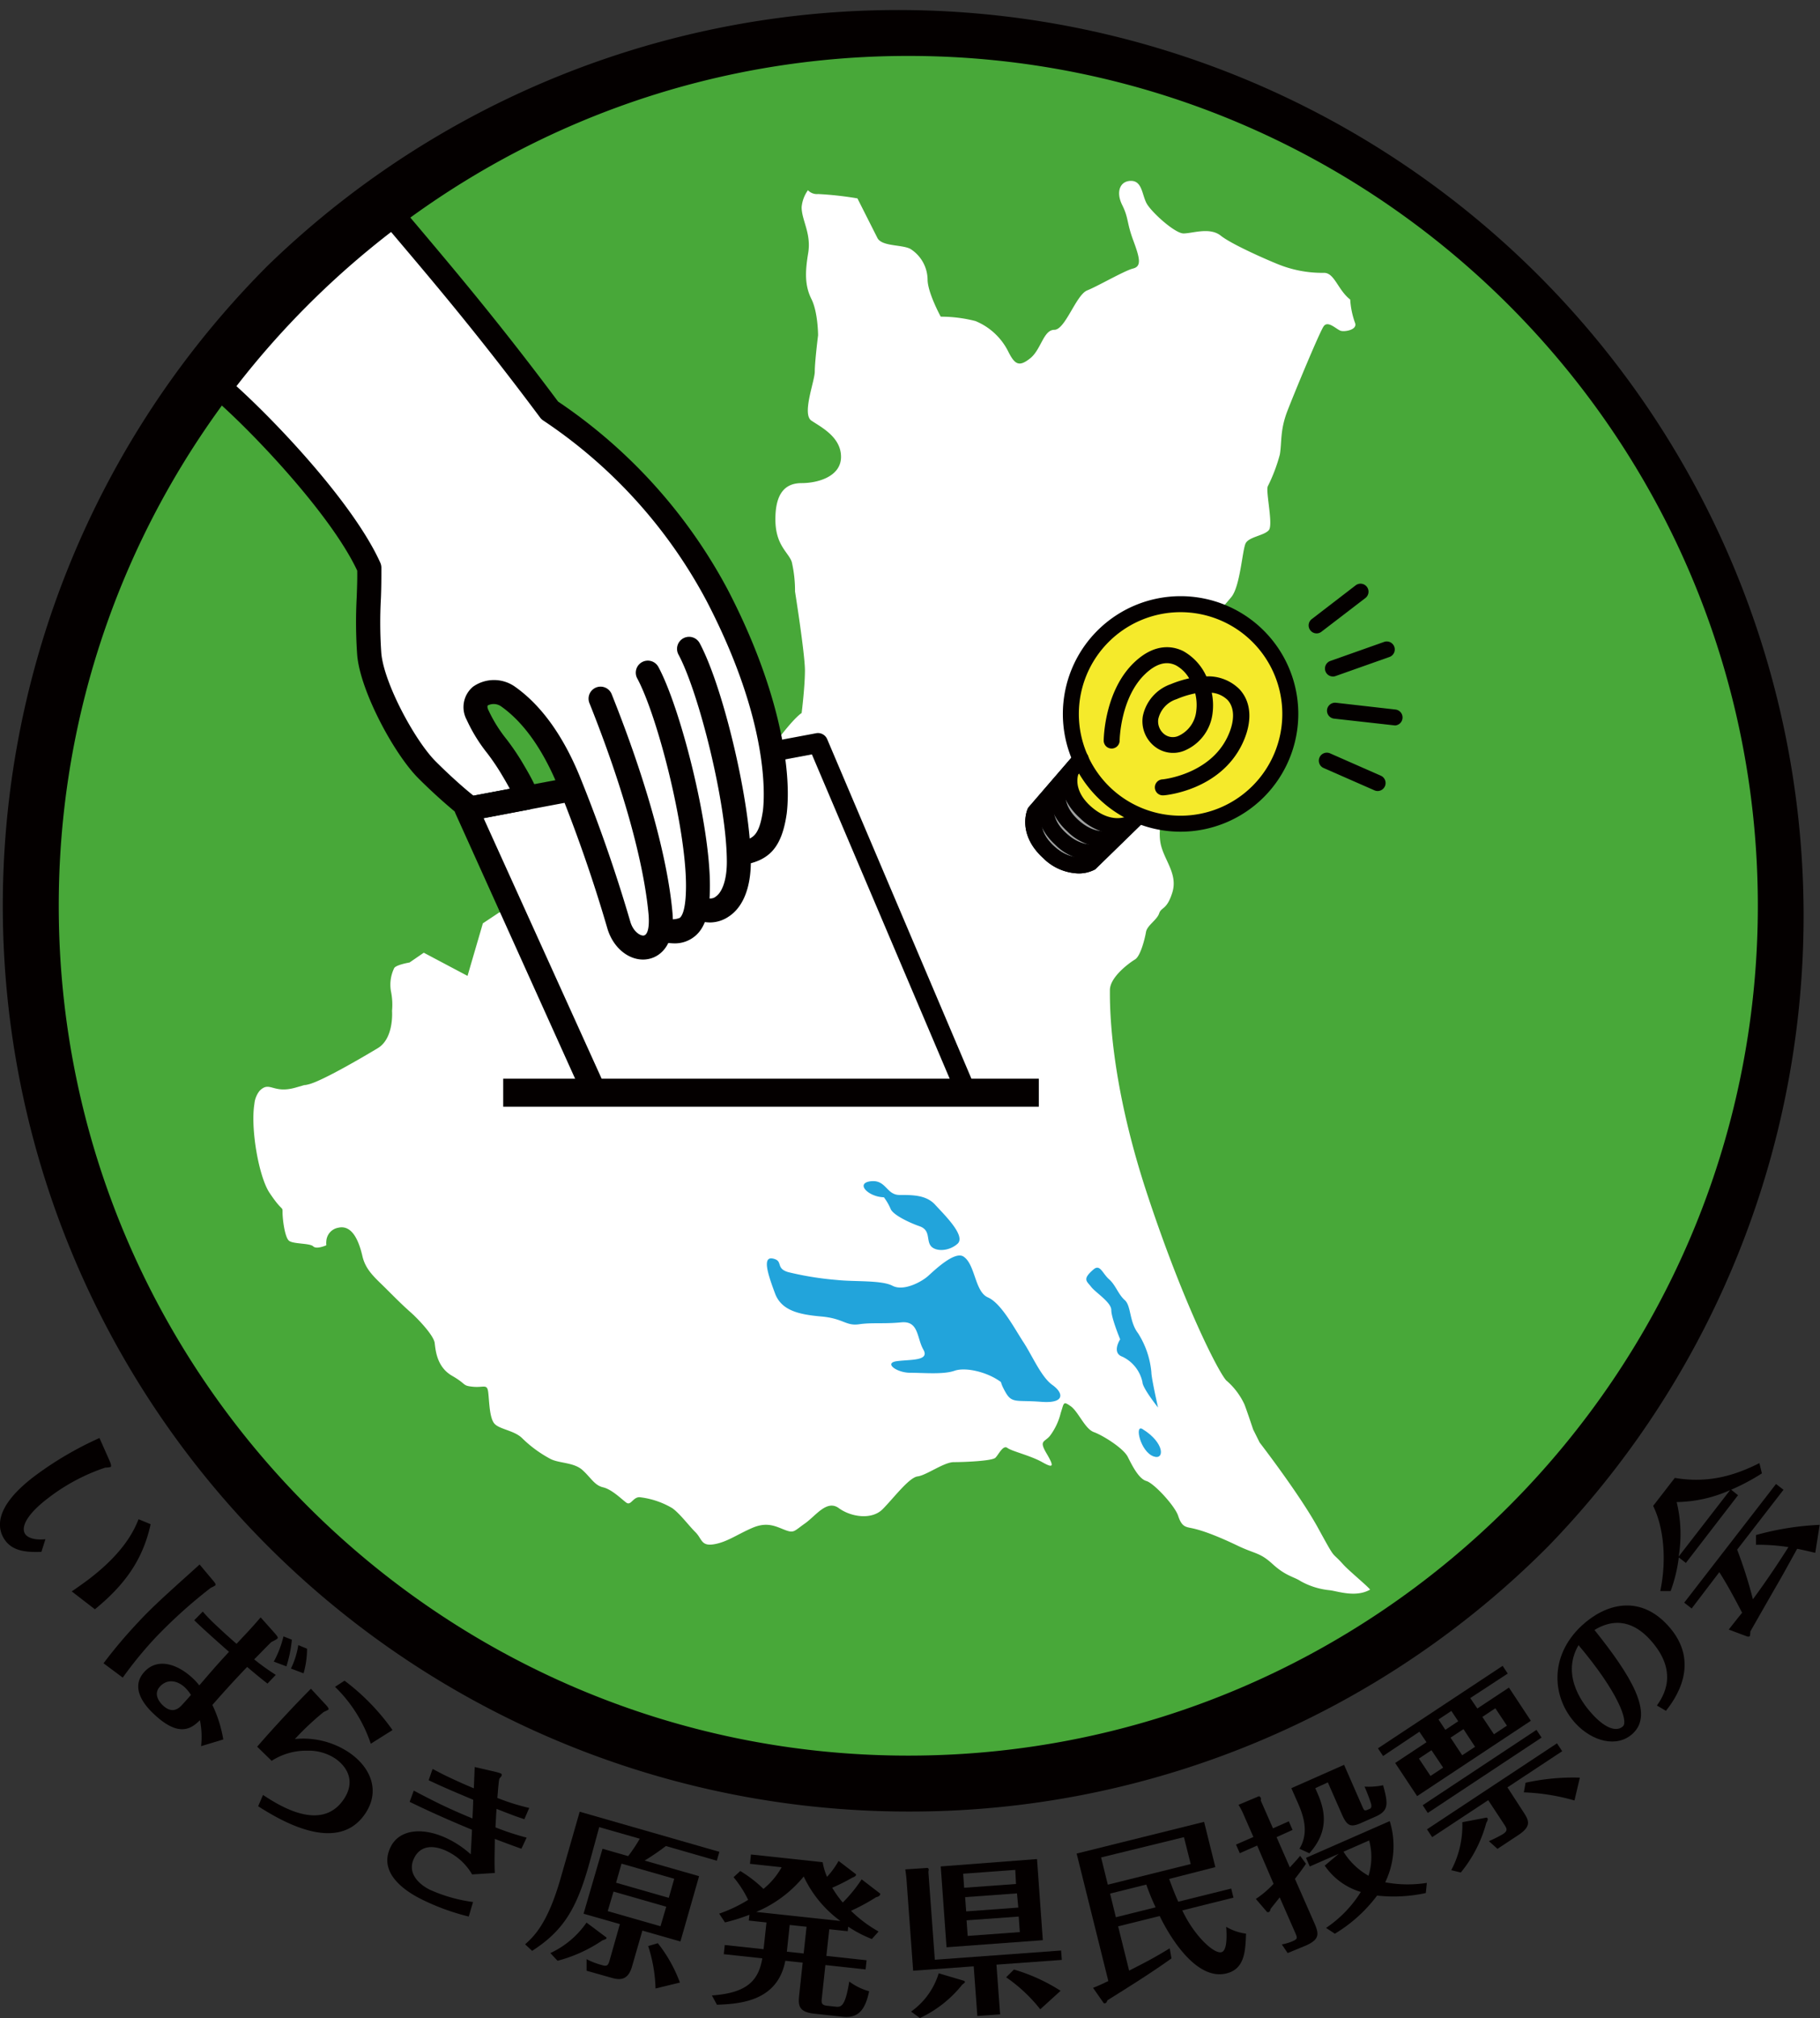
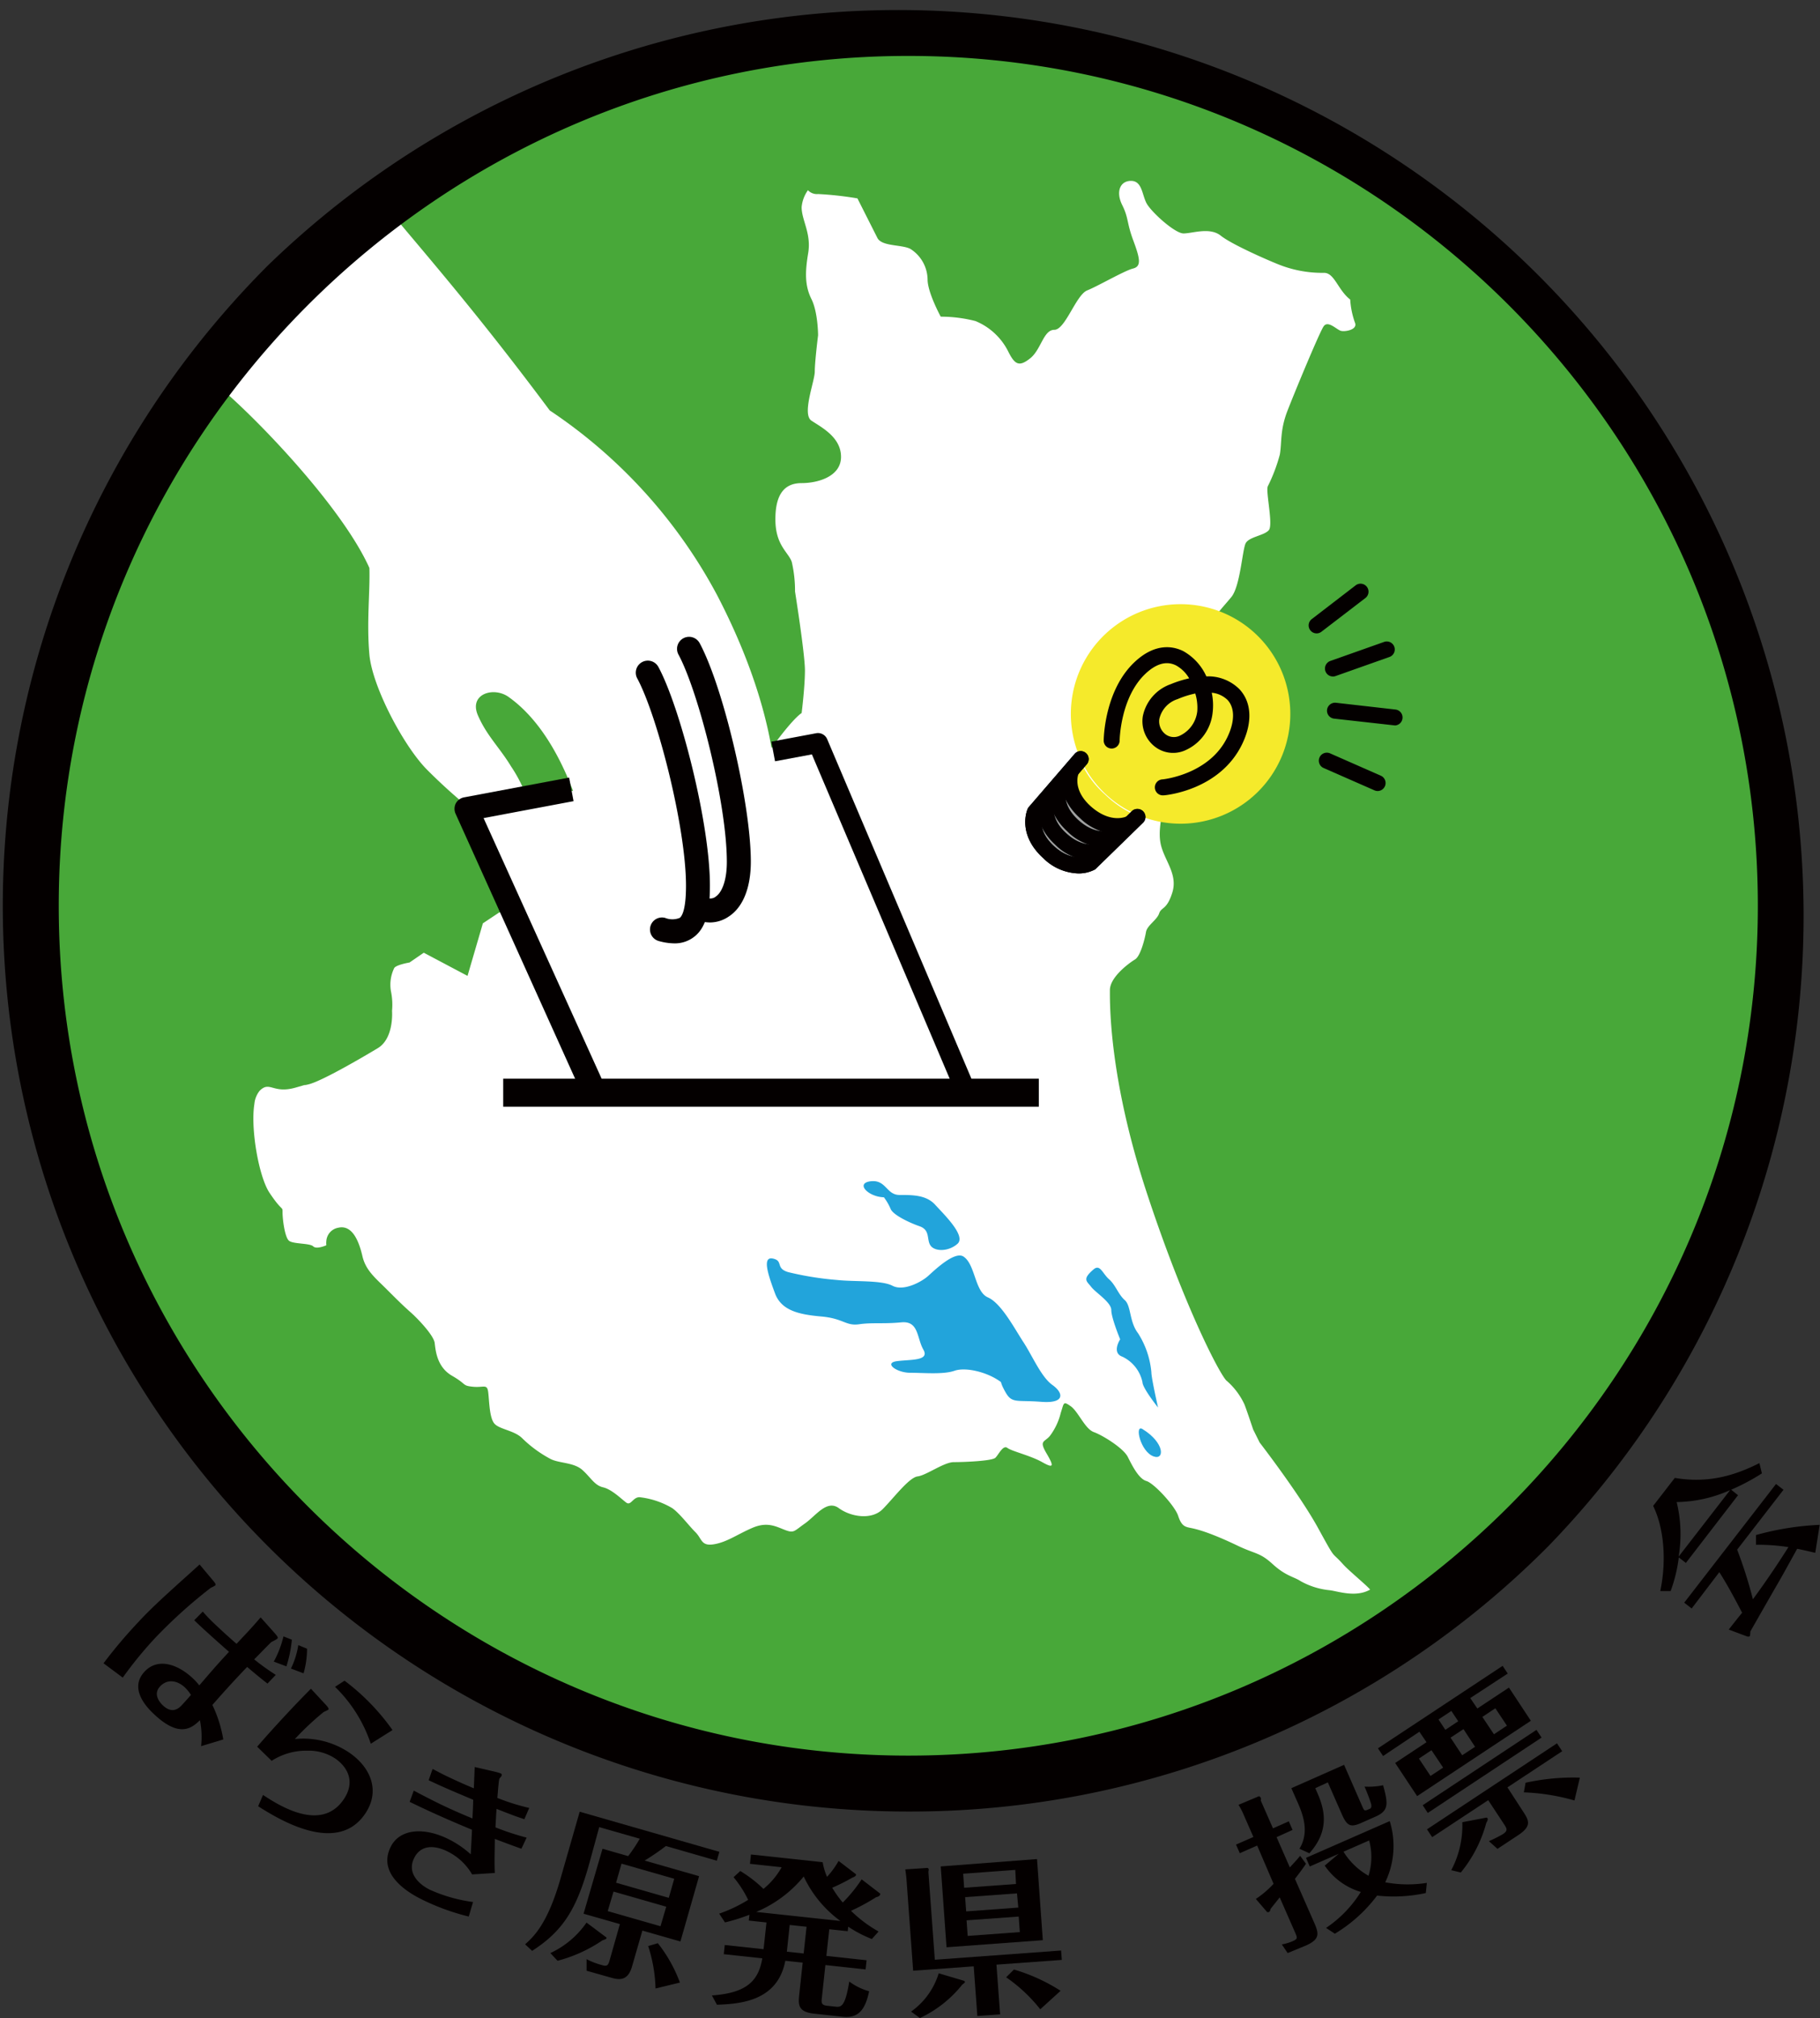
<svg xmlns="http://www.w3.org/2000/svg" id="レイヤー_1" data-name="レイヤー 1" viewBox="0 0 314.15 348.21">
  <rect x="0" y="0" width="314.15" height="348.21" fill="#333333" stroke="none" />
  <defs>
    <style>.cls-1{fill:#040000;}.cls-2{fill:#48a839;}.cls-3{fill:#fff;}.cls-4{fill:#22a4db;}.cls-5{fill:#f5ea2b;}.cls-6{fill:#9fa0a0;}.cls-7{fill:#070001;}</style>
  </defs>
  <title>main_logo</title>
  <path class="cls-1" d="M300,258l-9,11.68-1.22-.94a26.28,26.28,0,0,1-1.41,5.79h-1.79c1.14-5.46.58-11-1.23-14.69l3.74-4.83c5.85,1,10.47-.47,14.6-2.55l.43,1.77a36.94,36.94,0,0,1-5.3,2.82Zm-1.37-.88a23.32,23.32,0,0,1-9.22,2.06,23.42,23.42,0,0,1,.34,9.41Zm4.47,7.75a48.79,48.79,0,0,1,11-1.76l-.77,4.83c-1.21-.28-2-.48-3.12-.7-1.21,2.18-2.4,4.38-3.65,6.52-.44.75-4.07,7.1-4.44,7.77a3.13,3.13,0,0,1-.07.75c-.14.18-.38.11-.53.07l-3.12-1.17c.35-.46,1.95-2.48,2.31-2.9-.46-.87-2.4-4.65-3.94-7L292,277.54l-1.29-1,15.85-20.48,1.29,1-8,10.33a77.57,77.57,0,0,1,2.72,8.56q3.22-4.38,6.13-9a34.62,34.62,0,0,0-5.59-.4Z" />
-   <path class="cls-1" d="M286,294.29c1-1.46,4-5.74-1.24-11.43-1.76-1.9-5-4.36-9.54-1.61,6.3,7.87,10.32,14.43,6.62,17.87-2.73,2.54-7,1.34-9.84-1.7-4.08-4.39-4.7-11.57,1-16.9,4.07-3.78,9.92-5.42,14.83-.12,6.06,6.53,1.14,13-.27,14.8Zm-11.12,1.53c2.51,2.71,4.32,2.93,5.26,2.05s-.82-5.88-7.67-14C269.25,289.37,273.66,294.5,274.89,295.82Z" />
  <path class="cls-1" d="M255,294.8l5.46-3.61,3.78,5.73-19.63,13-3.79-5.72,5.41-3.58L245,298.81,238.73,303l-.88-1.33,21.52-14.23.88,1.33L253.78,293ZM247.09,302l-2.17,1.44,2,3L249.1,305Zm18.12-3.51.88,1.33-19.64,13-.88-1.33Zm-2.4,13.95c1.07,1.62,1.68,2.6-.73,4.2l-3.6,2.38L257,317.69a23.82,23.82,0,0,0,2.38-1.19c.89-.59.79-.9.21-1.77l-2.71-4.11L247.21,317l-.9-1.35,22.44-14.84.9,1.36-9.45,6.24Zm-12.29-17.22-2.22,1.47,1.18,1.79L251.7,297Zm1.87,7.65,2.22-1.46-2-3.05-2.23,1.47Zm4.16,10.76a.22.22,0,0,1,.2.1c.12.17,0,.48-.2.8a22.9,22.9,0,0,1-4.4,8.57l-1.65-.4a16.49,16.49,0,0,0,1.91-8.28Zm1.32-14.38,2.24-1.49-2-3-2.24,1.49Zm13.9,11.42a36.33,36.33,0,0,0-8.74-1.4l.3-1.66a38.24,38.24,0,0,1,9.37-.88Z" />
  <path class="cls-1" d="M222.46,314.27l.65,1.48L220.35,317l2.29,5.22c1.26-1.37,1.43-1.57,1.78-2l1,1.37c-.32.49-.61.93-1.9,2.61l3.24,7.37c.89,2,1.17,3-1.3,4.11L222.26,337l-1-1.49a8.52,8.52,0,0,0,1.79-.53c1-.43.92-.56.43-1.68l-2.59-5.91c-.53.68-1.45,1.81-1.58,2a.67.67,0,0,1-.3.54s-.23,0-.29,0l-1.95-2.27a16.79,16.79,0,0,0,3.06-2.61L217,318.45l-3,1.32-.65-1.49,3-1.31-1.64-3.74a12.38,12.38,0,0,0-.93-1.81l3.47-1.46c.16-.07.33.17.37.25a.73.73,0,0,1,0,.47l2.11,4.8Zm9.54-9.75,3.18,7.26c.33.74.36.73,1.26.33.32-.13.3-.54.23-.83-.24-.84-.83-2.32-1.14-3a12.19,12.19,0,0,0,3.21-.24c.88,3.22,1,4.4-1.32,5.42l-2.49,1.1c-1.83.8-2.43.52-3.34-1.57l-2.39-5.44-2.17,1,.36.82c1.27,2.89,2.15,6.49-1.38,10.41L224.3,319c1.72-2.84.65-5.79-.29-7.94l-1.11-2.51Zm-.92,15.35-5,2.19-.65-1.49,14.45-6.34a14.39,14.39,0,0,1-.78,10.56,21.25,21.25,0,0,0,7.19.1l-.18,1.75a26,26,0,0,1-8.41.44,25.54,25.54,0,0,1-7.29,6.58l-1.52-1a20.53,20.53,0,0,0,6-6.21,11.5,11.5,0,0,1-6.23-4.54Zm.82-.36a12,12,0,0,0,4.32,4.15,11,11,0,0,0,.11-6.09Z" />
-   <path class="cls-1" d="M201.81,324.21c.84,2.32,1.36,3.45,1.57,3.93l9.14-2.27.39,1.57-8.83,2.2c2,4.3,5.43,7.54,6.75,7.21,1-.25.94-2.83.82-4.38a9,9,0,0,0,3.43,1.18c-.11,3-.22,6.08-3.37,6.86-6,1.5-11-8.78-11.53-9.9L193,332.39l1.9,7.64c2.12-1.09,4-2,7-3.85l.31,1.74c-3.52,2.52-7.34,4.9-11.06,7.23-.09.23-.18.46-.35.5s-.23,0-.28,0L188.67,343c1.18-.45,2.26-1,2.64-1.17l-5.47-22,22-5.47,1.94,7.81Zm-11.75-3.71,1.16,4.7,14.31-3.56L204.36,317Zm1.55,6.24,1,4.08,6.86-1.71a41.14,41.14,0,0,1-1.61-3.93Z" />
  <path class="cls-1" d="M160.06,322.31a.28.28,0,0,1,.25.25s0,.08-.06.43l1.11,15.16,21.8-1.59.12,1.62L172,339l.63,8.58-3.93.28-.63-8.57-10.45.76-1.11-15.21c-.06-.84-.09-1.19-.25-2.28Zm-2.8,24.79a12.61,12.61,0,0,0,4.77-6.61l4.39,1.3a.4.4,0,0,1,.13.19c0,.12-.05.15-.46.47a20.38,20.38,0,0,1-7.3,5.76ZM179,320.78l1,14L163.38,336l-1-13.95Zm-3.75,1.87-9,.66.17,2.42,8.95-.65Zm.29,4.05-8.95.65.18,2.46,9-.66Zm.3,4-9,.65.19,2.69,9-.66Zm3.72,16a27,27,0,0,0-5.89-5.52l1.35-1.34a31.21,31.21,0,0,1,8.05,3.67Z" />
  <path class="cls-1" d="M151.92,326.73c.06,0,0,.26-.09.34a1,1,0,0,1-.59.28,34.57,34.57,0,0,1-4.35,2.36,22.5,22.5,0,0,0,4.76,3.57l-1.16,1.3a21.68,21.68,0,0,1-4.08-2.13l-.08.78-3.19-.34-.5,4.6,6.94.75-.17,1.58-6.94-.75-.6,5.59c-.1.86-.15,1.32.89,1.43l1.38.15c1,.11,1.73.16,2.45-4.33a10.31,10.31,0,0,0,3.43,1.68c-.65,3.1-1.79,4.7-4.55,4.4l-4.92-.53c-2.68-.29-2.79-1.41-2.61-3.14l.61-5.67-3-.32c-1.35,7.14-8.11,7.43-11.8,7.59l-.87-1.61c6.28-.43,8.07-2.74,8.7-6.4l-6.65-.72.17-1.58,6.7.72.5-4.61-3.05-.33.11-1a31.67,31.67,0,0,1-4.22,1.32l-1-1.51a25.37,25.37,0,0,0,5-2.38,18.74,18.74,0,0,0-2.52-3.91l1.16-1.07a22.09,22.09,0,0,1,4,3.09,13,13,0,0,0,3.14-3.74l-5.47-.59.17-1.61L142,321.32a11.14,11.14,0,0,0,.75,2.53,14.38,14.38,0,0,0,2-2.75l3,2.3s.17.31-.62.58a34.31,34.31,0,0,1-3.48,1.75,18.7,18.7,0,0,0,1.82,2.55,25.28,25.28,0,0,0,3.26-4Zm-6.86,4.73a20,20,0,0,1-6.33-7.67,21.11,21.11,0,0,1-8.2,6.11Zm-5.84,1-2.91-.31-.49,4.61,2.9.31Z" />
  <path class="cls-1" d="M109.09,339.33c-.78,2.73-2.51,2.24-3.84,1.85l-4-1.13,0-2a12.08,12.08,0,0,0,2.57,1c1,.31,1.15.09,1.43-.88L107,332l-6.27-1.79L104,319l4.43,1.27a26.81,26.81,0,0,0,2-3l-7-2L101.59,322c-2.09,7.29-4.31,11.14-9.74,14.62l-1.21-1.13c1.42-1.28,3.84-3.42,6.1-11.3l3.32-11.58,24.11,6.92-.44,1.53-8.79-2.53a42.48,42.48,0,0,1-3.67,2.51l9.4,2.69L117.45,335l-6.57-1.88Zm-4.51-5.09c.08.06.13.1.1.21s-.14.17-.71.37a25.18,25.18,0,0,1-7.73,3.51L95,337a15.54,15.54,0,0,0,6.24-5.26ZM115,329l-9.1-2.61-1,3.37,9.11,2.61Zm-8.66-4.14,9.1,2.61.94-3.29-9.1-2.61Zm6.81,18.25a25.64,25.64,0,0,0-1.27-7.32l1.67-.49a24.76,24.76,0,0,1,3.81,6.79Z" />
  <path class="cls-1" d="M81.94,304.9l3.58.83a8,8,0,0,1,.85.25c.08,0,.34.16.21.42,0,.08-.33.42-.37.5-.14.29-.31,2.84-.36,3.33a37.33,37.33,0,0,0,5.5,1.73l-.84,1.94c-1.19-.39-1.88-.62-4.8-1.78-.06.72-.12,2-.19,3.19a46.38,46.38,0,0,0,5.38,1.77L90,319c-1.19-.42-2.31-.83-4.59-1.7,0,1.81-.1,3.87,0,5.88l-3.92.25a10,10,0,0,0-4.32-4c-.6-.29-4.15-2-5.71,1.23-1.22,2.53.82,4.48,2.8,5.44a26.68,26.68,0,0,0,7.39,2.09l-.74,2.51a39.56,39.56,0,0,1-7.83-2.82c-1.48-.72-8.18-4-5.67-9.15,1.56-3.23,5.78-3.44,9.84-1.47a16.75,16.75,0,0,1,4,2.7c.11-1.81.19-3.45.22-4.24-5.47-2.26-8.78-3.86-10.76-4.81l.71-1.94c1.46.77,3.08,1.61,4.56,2.33.29.14,2.69,1.3,5.57,2.47.09-1.73.11-2.3.13-3.22-2-.85-4.81-2-7.69-3.37l.68-1.95c1.57.82,2,1.05,2.64,1.34.2.1,2.19,1.06,4.48,2Z" />
  <path class="cls-1" d="M56.09,294c.7.72.67.91.59,1a4.7,4.7,0,0,1-.78.38,48.27,48.27,0,0,0-5,4.69,14.23,14.23,0,0,1,9.35,2.32C64.07,305,65.68,309.1,63,313c-4.89,7.17-15.08.79-18.44-1.33l.84-1.95c2.62,1.71,10,6.53,13.92.77,2.22-3.26.4-5.79-1.46-7.06a8.28,8.28,0,0,0-4.8-1.35,11,11,0,0,0-6.17,1.75l-2.5-2.44c3.27-3.77,6.79-7.5,9.28-10Zm3.38-4a38.27,38.27,0,0,1,8.28,8.52L64,300.88a24.57,24.57,0,0,0-6.17-9.82Z" />
  <path class="cls-1" d="M36.79,272.74c.32.38.53.66.37.83a7.32,7.32,0,0,1-.78.41,85,85,0,0,0-9.57,8.62,67.53,67.53,0,0,0-5.62,6.87L17.87,287a83.07,83.07,0,0,1,5.95-7.05c2-2.17,4.23-4.21,6.45-6.22.59-.55,3.52-3.16,4.18-3.78Zm9.38,17.76c-1.2-.93-2.29-1.84-3.51-2.87-1.75,1.82-3.77,4-6,6.56a22.09,22.09,0,0,1,1.88,5.95l-3.83,1.16a14.57,14.57,0,0,0-.2-4.48c-1.43,1.4-3.56,3.06-7.88-1-.91-.85-4.58-4.3-1.66-7.4,2.26-2.41,5.67-1.3,8.29,1.15a10.81,10.81,0,0,1,1.14,1.24c2.65-3.07,2.93-3.41,5.13-5.79-3.16-2.77-5.48-4.91-6-5.45L35,278.08c1,1.16,2.07,2.15,2.37,2.43.65.61,1.79,1.68,3.46,3.13l1.94-2.07c.32-.34,1.29-1.41,2.22-2.49l2.42,2.71c.61.7.59.8.46.95s-.81.48-1,.58-2.54,2.58-3,3A41.55,41.55,0,0,0,47.6,289Zm-14.24.68c-1.37-1.28-3.07-1.5-4.3-.19s-.12,2.71.49,3.28c1.71,1.61,2.88.36,3.27-.06,0,0,.76-.8,1.57-1.75A6.49,6.49,0,0,0,31.93,291.18Zm18.45-8.25a22,22,0,0,1-.94,4.6l-2.18-.82a17.79,17.79,0,0,0,1.67-4.35ZM53,284.49a15.65,15.65,0,0,1-.6,4.24l-2.18-.82a14.27,14.27,0,0,0,1.27-4.05Z" />
-   <path class="cls-1" d="M18.89,252c.15.35.42,1,.2,1.13a4.56,4.56,0,0,1-.93.11,33.45,33.45,0,0,0-9.66,5.11c-4.12,3.09-4.93,5.32-4.11,6.41.07.1.82,1.1,3.45.83l-.69,2.18c-2.27.08-4.81,0-6.24-1.95s-2.12-5.74,5.2-11.22a58.84,58.84,0,0,1,11.06-6.47ZM26,263c-1.38,6.34-4.67,10.63-9.62,14.68l-4-3.09c.76-.49,2-1.4,2.64-1.86,6.58-4.93,8.21-8.91,8.9-10.59Z" />
  <circle class="cls-2" cx="156.78" cy="156.29" r="151.47" transform="translate(-64.59 156.64) rotate(-45)" />
  <path class="cls-3" d="M228.47,47.08a20.35,20.35,0,0,1-7.93-1.51c-1.89-.76-7.94-3.4-9.83-4.91s-4.91-.38-6.42-.38-5.68-3.78-6.43-5.29-.75-3.78-2.64-3.78-2.65,1.89-1.52,4.16.76,3,1.89,6.05,1.52,4.53,0,4.91-6,3-7.93,3.78-3.78,6.8-5.67,6.8-2.27,3.4-4.16,4.91-2.64,1.14-3.78-1.13a11,11,0,0,0-5.67-5.29,24.11,24.11,0,0,0-6-.76s-2.27-4.15-2.27-6.42a6.35,6.35,0,0,0-3-5.29c-1.52-.76-4.92-.38-5.67-1.89L148,34.23a58.93,58.93,0,0,0-6.79-.75,2.09,2.09,0,0,1-1.75-.66,5.9,5.9,0,0,0-1.09,2.93c0,2.26,1.7,4.53,1.13,7.93s-.56,5.67.57,7.94,1.14,6.23,1.14,6.23-.57,4.54-.57,6.24-2.27,7.37-.57,8.5,5.1,2.84,5.1,6.24-4,4.53-6.8,4.53-4.53,1.7-4.53,6.24,2.26,5.67,2.83,7.37a22.17,22.17,0,0,1,.56,5.1s1.71,10.77,1.71,13.61-.57,7.36-.57,7.36-1.14.57-4.53,5.11-2.84,7.93-3.41,10.77,0,7.93-2.83,8.5a8.56,8.56,0,0,1-5.1-.57s-1.14-2.83-2.84-2.83a30.78,30.78,0,0,0-4.53.56s1.13,5.11-1.7,3.41a20.09,20.09,0,0,0-5.67-2.27s.94,4.72-2.46,6.42-9.45.38-9.45.38l-2.26.57s-1.7-1.89-2.27-.57-.57,3.4-1.13,4.16-4,.75-4,.75l-2.84,1.89-2.65,9.07-7.55-4-2.46,1.69s-2.27.38-2.64.95a6.55,6.55,0,0,0-.57,4,11.5,11.5,0,0,1,.19,3.4s.38,4.72-2.46,6.43-9.63,5.66-11.9,6.23,1.7-.57-2.27.57-4.44-1.23-6.23.56a4.25,4.25,0,0,0-.9,2.26l1.27.95-1.27-.95c-.69,4.29.77,12.57,2.6,15.32,2.26,3.4,2.26,2.26,2.26,3.4s.38,4.34,1.14,4.91,3.59.38,4.16.95,2.26-.19,2.26-.19a3.38,3.38,0,0,1,0-.74c-.36-1.51-.58-2.66-.58-2.66s.22,1.15.58,2.66a2.5,2.5,0,0,1,2.07-2.29c2.46-.56,3.59,2.46,4.16,4.92s2.26,3.78,4.15,5.67,2.84,2.83,4.16,4,4,4,4.16,5.3.38,4.15,3,5.66,1.7,1.7,3.59,1.89,2.46-.56,2.65.95.19,4.53,1.13,5.48,3.4,1.13,4.73,2.45a21.14,21.14,0,0,0,4.91,3.59c1.51.76,4,.57,5.48,1.89s2.08,2.65,3.59,3,3.21,2.07,4,2.64,1.13-.94,2.27-.94a14.22,14.22,0,0,1,5.66,1.89c1.32.94,2.84,3,4,4.15s.95,2.46,3.21,2.08,4-1.7,6.62-2.83,4.15-.19,5.67.38,1.51.19,3.4-1.14,3.77-4.16,5.85-2.64,5.67,2.08,7.56.18,4.54-5.47,6.05-5.66,4.53-2.46,6.24-2.46,6.61-.19,7.18-.76,1.32-2.26,2.07-1.69,4,1.32,6,2.45,2.08.75.75-1.51-.37-1.89.57-3a10.82,10.82,0,0,0,1.89-4c.57-1.7.38-2.08,1.71-1.14s2.45,3.91,4,4.47,5.1,2.77,5.86,4.28,1.89,3.78,3.21,4.16,4.92,4.29,5.48,6,1.13,1.89,2.08,2.08,3.09.64,8.15,3.06c3.18,1.52,3.83,1.14,6.1,3.21s3.66,2.16,4.8,2.92a12.82,12.82,0,0,0,5,1.57c1.38.15,4.49,1.32,7-.1,0,0,0,0,0,0-.38-.57-3.68-3.27-4.65-4.36-2.18-2.44-1.1-.38-4.31-6.24s-10.1-14.78-10.1-14.78l-1.13-2.27s-1.13-3.4-1.51-4.34a12.18,12.18,0,0,0-3-4c-.94-.57-7.18-12.29-13.79-32.32s-6.42-32.87-6.42-35.14,3.4-4.73,4.34-5.29,1.7-3.59,1.89-4.73,1.89-2.07,2.27-3.21,1.32-.56,2.27-3.59-1.14-5.29-1.89-7.93.24-5.47.38-7.94c.09-1.6-.38-7.37.37-8.88s2.84-3.59,3.22-7.18a47.93,47.93,0,0,1,3.59-12.66c1.5-3.21,3-4.54,4.53-6.42s1.89-8.13,2.46-9.26,3.21-1.33,4-2.27-.56-6.61-.18-7.56a28.78,28.78,0,0,0,2.08-5.48c.37-2.08,0-4.16,1.32-7.56s5.48-13.42,6.23-14.55,2.27.57,3,.76,2.83-.19,2.45-1.33a14.38,14.38,0,0,1-.85-4.07C230.89,50,230.34,47,228.47,47.08Z" />
  <path class="cls-4" d="M150.27,203.83c2.7-.33,2.7,2.36,5,2.36s4.61,0,6.15,1.69,5.38,5.39,3.85,6.74-3.85,1.36-4.62.34,0-2.7-1.92-3.37-4.62-2-5-3a9.71,9.71,0,0,0-1.16-2C149.89,206.53,147.58,204.17,150.27,203.83Z" />
  <path class="cls-4" d="M179.68,241.88c-4.21-.33-5,.34-6.13-1.67s-.43-1.53-1.15-2c-2.2-1.49-5.74-2.35-7.66-1.68s-5.36.34-7.65.34-4.6-1.68-2.3-2,5.74,0,4.59-2-.76-5-3.82-4.7-5,0-7.28.33-2.68-1-6.51-1.34-6.89-1-8-4-2.3-6.38-.39-6,.39,1.68,2.69,2.35a54,54,0,0,0,8.42,1.35c3.06.33,7.66,0,9.57,1s5-.67,6.13-1.68,4.59-4.36,6.12-3.36c2.06,1.36,1.92,6.05,4.22,7.05s4.59,5.38,6.13,7.73,3.06,6,5,7.38S183.89,242.22,179.68,241.88Z" />
  <path class="cls-4" d="M199.12,251.3c-2.28-.8-3.33-5.59-1.92-4.72C201.05,248.94,201.05,252,199.12,251.3Z" />
  <path class="cls-4" d="M194.13,224.32c1.15,1,.76,3.71,2.31,5.73a15,15,0,0,1,2.3,6.75c0,1,1.15,6.07,1.15,6.07s-2.69-3.37-2.69-4.38a6.3,6.3,0,0,0-3.46-4.39c-1.92-.67-.39-3-.39-3s-1.53-3.7-1.53-5.05-2.7-3-3.47-4-1.59-1.3.39-3c1.15-1,1.54.67,2.69,1.68S193,223.31,194.13,224.32Z" />
  <polygon class="cls-3" points="166.73 187.98 102.48 188.23 80.94 139.92 140.83 128.34 166.73 187.98" />
  <path class="cls-3" d="M123.78,102.69A88.12,88.12,0,0,0,94.89,70.82c-12.45-16.69-20.63-26-28.35-35.25L36.15,65.39C42.37,70.12,58.78,86.88,63.76,98c.13,4.11-.5,9.34,0,14.94s6,15.94,10,19.92a96.22,96.22,0,0,0,7.44,6.72l9.78-1.87a24.59,24.59,0,0,0-2.77-5.47c-1.93-3.2-4.24-5.35-5.73-8.84-1.57-3.67,2.76-5,5.35-3.11,5.23,3.73,8.47,9.88,10.34,14.32a256.13,256.13,0,0,1,8.71,25c1.5,5.11,7.91,5.91,7.22-1.86a8.61,8.61,0,0,1,0,2.66c4,1.09,5.92-.55,6.34-4.75l0,1c4.25,1.87,7.13-1.61,7.13-7.84,0-.61,0-1.25-.05-1.92l.35.38c3.59-.56,5.18-1.95,5.93-7.05C134.48,134.07,133.11,120.62,123.78,102.69Z" />
  <rect class="cls-1" x="86.86" y="186.13" width="92.45" height="4.83" />
  <path class="cls-1" d="M165,188.66l-24.86-58.49-6.36,1.19-.64-3.39,7.73-1.45a1.72,1.72,0,0,1,1.9,1l25.4,59.77Z" />
  <path class="cls-1" d="M100.66,189.21l-22-48.75a2.09,2.09,0,0,1,0-1.81,2.06,2.06,0,0,1,1.46-1.07l18.12-3.41.76,4.07-15.53,2.92,21,46.34Z" />
-   <path class="cls-1" d="M111,165.57c-2.68,0-5.23-2.17-6.17-5.4a256.91,256.91,0,0,0-8.64-24.8c-2.62-6.23-5.86-10.75-9.63-13.44a2.24,2.24,0,0,0-2.34-.22c-.19.15,0,.68.09.83a24.2,24.2,0,0,0,3.11,5,42,42,0,0,1,2.49,3.61c1.67,2.78,2.7,4.67,3,6.07a2.06,2.06,0,0,1-1.63,2.48l-9.75,1.86a2.1,2.1,0,0,1-1.66-.4,96.39,96.39,0,0,1-7.65-6.86c-4.2-4.2-10-15-10.56-21.21a80.43,80.43,0,0,1-.09-10c.06-1.66.12-3.23.09-4.63-5-10.66-21-27-26.8-31.4a2.06,2.06,0,0,1-.23-3.1L64.55,33.6a2.07,2.07,0,0,1,3.06.13c1.34,1.6,2.71,3.22,4.13,4.89,6.74,8,14.38,17,24.59,30.67a90.13,90.13,0,0,1,29.27,32.43c8.91,17.11,11.11,31.21,10.19,38.7-.84,5.72-2.91,8.1-7.67,8.84a2.06,2.06,0,1,1-.63-4.08c2.36-.37,3.53-.75,4.2-5.31.28-2.33,1.18-15.24-9.75-36.22a85.71,85.71,0,0,0-28.18-31.1,2.09,2.09,0,0,1-.53-.5C83,58.33,75.33,49.28,68.58,41.3L65.9,38.13,39.21,65.22c7,6,21.63,21.2,26.44,31.89a2.17,2.17,0,0,1,.18.79c0,1.64,0,3.43-.08,5.32a75.81,75.81,0,0,0,.07,9.5c.46,5.15,5.75,15,9.36,18.64,2.8,2.8,5.36,5,6.56,5.94L88,136.11c-.56-1.06-1.25-2.2-1.64-2.85A39.33,39.33,0,0,0,84.13,130a27.68,27.68,0,0,1-3.59-5.83,4.59,4.59,0,0,1,1.11-5.68,6.28,6.28,0,0,1,7.34.07c4.41,3.15,8.12,8.26,11,15.2a264.25,264.25,0,0,1,8.8,25.25c.52,1.8,1.78,2.51,2.34,2.41s1-1.11.83-3.51c-.81-9.14-4.43-22.11-10.19-36.52a2.07,2.07,0,1,1,3.84-1.54c5.91,14.78,9.63,28.16,10.47,37.69.46,5.19-1.86,7.5-4.18,7.94A4.76,4.76,0,0,1,111,165.57Z" />
  <path class="cls-1" d="M122.57,159.17a7.48,7.48,0,0,1-3-.67,2.07,2.07,0,0,1,1.66-3.79c1.43.63,2.09.19,2.31,0,.93-.6,1.92-2.5,1.92-6,0-10-4.85-29.26-8.34-35.75a2.07,2.07,0,1,1,3.64-2c4.13,7.68,8.84,27.77,8.84,37.71,0,4.51-1.35,7.87-3.8,9.47A5.79,5.79,0,0,1,122.57,159.17Z" />
  <path class="cls-1" d="M116.44,162.78a10.34,10.34,0,0,1-2.71-.4,2.07,2.07,0,0,1,1.07-4,3.38,3.38,0,0,0,2.53,0c.4-.31,1.08-1.44,1.08-5.56,0-10-4.89-29.21-8.41-35.75a2.07,2.07,0,1,1,3.64-2c3.81,7.07,8.9,27,8.9,37.71,0,3.35-.32,7-2.69,8.84A5.4,5.4,0,0,1,116.44,162.78Z" />
  <path class="cls-1" d="M156.78,312.58A156.28,156.28,0,0,1,46.27,45.78a156.29,156.29,0,0,1,221,221A155.27,155.27,0,0,1,156.78,312.58Zm0-302.93C75.93,9.65,10.14,75.43,10.14,156.29S75.93,302.93,156.78,302.93s146.64-65.78,146.64-146.64S237.64,9.65,156.78,9.65Z" />
  <path class="cls-5" d="M196.29,140.78a18,18,0,0,1-5.52-3.66,17,17,0,0,1-4.22-5.64l-2.06,2.11s-1.54,3.48,2.4,7.07,7.43,1.92,7.43,1.92Z" />
  <path class="cls-6" d="M193.13,143.94a12.39,12.39,0,0,1-6-3.22,12.06,12.06,0,0,1-3.72-6.08l-4.91,5.4s-1.55,3.47,2.4,7.07,7.43,1.92,7.43,1.92Z" />
  <path class="cls-5" d="M222.72,123.19a18.94,18.94,0,1,1-18.94-18.94A18.94,18.94,0,0,1,222.72,123.19Z" />
-   <path class="cls-1" d="M203.78,143.51a20.32,20.32,0,1,1,20.32-20.32A20.34,20.34,0,0,1,203.78,143.51Zm0-37.88a17.56,17.56,0,1,0,17.56,17.56A17.57,17.57,0,0,0,203.78,105.63Z" />
  <path class="cls-1" d="M227.27,109.29a1.36,1.36,0,0,1-1.1-.54,1.37,1.37,0,0,1,.26-1.93L234,101a1.38,1.38,0,1,1,1.68,2.19L228.1,109A1.36,1.36,0,0,1,227.27,109.29Z" />
  <path class="cls-1" d="M230.08,116.73a1.37,1.37,0,0,1-1.3-.92,1.39,1.39,0,0,1,.84-1.76l9.24-3.27a1.38,1.38,0,1,1,.92,2.6l-9.24,3.27A1.24,1.24,0,0,1,230.08,116.73Z" />
  <path class="cls-1" d="M240.72,125.15h-.15L230.28,124a1.38,1.38,0,0,1-1.22-1.52,1.4,1.4,0,0,1,1.53-1.22l10.29,1.17a1.38,1.38,0,0,1-.16,2.75Z" />
  <path class="cls-1" d="M237.8,136.49a1.38,1.38,0,0,1-.56-.12l-8.77-3.85a1.38,1.38,0,0,1,1.11-2.53l8.77,3.86a1.38,1.38,0,0,1-.55,2.64Z" />
-   <path class="cls-1" d="M200.78,137.24a1.38,1.38,0,0,1-.12-2.76c.08,0,8.13-.81,11.23-7.35,1.27-2.67,1.25-5,0-6.35a4.5,4.5,0,0,0-2.73-1.25,10.5,10.5,0,0,1,.14,3.53,8,8,0,0,1-4.73,6.41,5.12,5.12,0,0,1-5.23-.64,5.55,5.55,0,0,1-2.09-5.18,7.42,7.42,0,0,1,4.84-5.6,18.59,18.59,0,0,1,3.17-1,6,6,0,0,0-2.24-2.22c-1.64-.84-3.43-.35-5.33,1.45-4.32,4.1-4.43,11.44-4.43,11.52a1.38,1.38,0,0,1-1.38,1.36h0a1.37,1.37,0,0,1-1.37-1.38c0-.35.13-8.61,5.29-13.5,3.72-3.53,6.91-2.71,8.48-1.91a9.43,9.43,0,0,1,3.95,4.34,7.63,7.63,0,0,1,5.67,2.17c2.13,2.24,2.33,5.68.55,9.43-3.8,8-13.1,8.89-13.49,8.92Zm5.53-17.6a16.09,16.09,0,0,0-3.22,1,4.68,4.68,0,0,0-3.16,3.44,2.81,2.81,0,0,0,1.07,2.63,2.4,2.4,0,0,0,2.48.24,5.3,5.3,0,0,0,3-4.21A8.39,8.39,0,0,0,206.31,119.64Z" />
+   <path class="cls-1" d="M200.78,137.24a1.38,1.38,0,0,1-.12-2.76c.08,0,8.13-.81,11.23-7.35,1.27-2.67,1.25-5,0-6.35a4.5,4.5,0,0,0-2.73-1.25,10.5,10.5,0,0,1,.14,3.53,8,8,0,0,1-4.73,6.41,5.12,5.12,0,0,1-5.23-.64,5.55,5.55,0,0,1-2.09-5.18,7.42,7.42,0,0,1,4.84-5.6,18.59,18.59,0,0,1,3.17-1,6,6,0,0,0-2.24-2.22c-1.64-.84-3.43-.35-5.33,1.45-4.32,4.1-4.43,11.44-4.43,11.52a1.38,1.38,0,0,1-1.38,1.36h0a1.37,1.37,0,0,1-1.37-1.38c0-.35.13-8.61,5.29-13.5,3.72-3.53,6.91-2.71,8.48-1.91a9.43,9.43,0,0,1,3.95,4.34,7.63,7.63,0,0,1,5.67,2.17c2.13,2.24,2.33,5.68.55,9.43-3.8,8-13.1,8.89-13.49,8.92m5.53-17.6a16.09,16.09,0,0,0-3.22,1,4.68,4.68,0,0,0-3.16,3.44,2.81,2.81,0,0,0,1.07,2.63,2.4,2.4,0,0,0,2.48.24,5.3,5.3,0,0,0,3-4.21A8.39,8.39,0,0,0,206.31,119.64Z" />
  <path class="cls-7" d="M186.14,150.71a9,9,0,0,1-6.09-2.66c-4.53-4.13-2.75-8.3-2.67-8.47l.08-.19,8-9.27a1.38,1.38,0,1,1,2.09,1.8l-7.67,8.92c-.17.58-.57,2.78,2.06,5.18s4.94,1.94,5.53,1.72l7.89-7.77a1.38,1.38,0,1,1,1.93,2L189.05,150l-.17.09A6,6,0,0,1,186.14,150.71Z" />
  <path class="cls-1" d="M186.14,150.71a9,9,0,0,1-6.09-2.66c-4.53-4.13-2.75-8.3-2.67-8.47l.08-.19,8-9.27a1.38,1.38,0,1,1,2.09,1.8l-7.67,8.92c-.17.58-.57,2.78,2.06,5.18s4.94,1.94,5.53,1.72l7.89-7.77a1.38,1.38,0,1,1,1.93,2L189.05,150l-.17.09A6,6,0,0,1,186.14,150.71Z" />
  <path class="cls-1" d="M188.27,148.45a8.91,8.91,0,0,1-6.08-2.65c-4.54-4.13-2.75-8.3-2.67-8.48a1.38,1.38,0,0,1,2.52,1.11c0,.14-1,2.61,2,5.33,3.17,2.89,5.65,1.69,5.67,1.68a1.38,1.38,0,1,1,1.3,2.43A6.27,6.27,0,0,1,188.27,148.45Z" />
  <path class="cls-1" d="M190.41,146.17a9.05,9.05,0,0,1-6.15-2.68c-4.57-4.17-2.77-8.38-2.69-8.56a1.38,1.38,0,0,1,2.52,1.11c-.05.13-1,2.65,2,5.41,3.19,2.91,5.67,1.74,5.77,1.69a1.39,1.39,0,0,1,1.85.6,1.37,1.37,0,0,1-.56,1.84A6.35,6.35,0,0,1,190.41,146.17Z" />
  <path class="cls-1" d="M192.84,143.94a9.53,9.53,0,0,1-6.39-2.74c-4.75-4.26-2.9-8.6-2.81-8.78a1.38,1.38,0,0,1,2.52,1.11c-.06.14-1.07,2.74,2.13,5.61,3.39,3,6,1.8,6.14,1.75a1.4,1.4,0,0,1,1.85.61,1.37,1.37,0,0,1-.58,1.84A6.49,6.49,0,0,1,192.84,143.94Z" />
</svg>